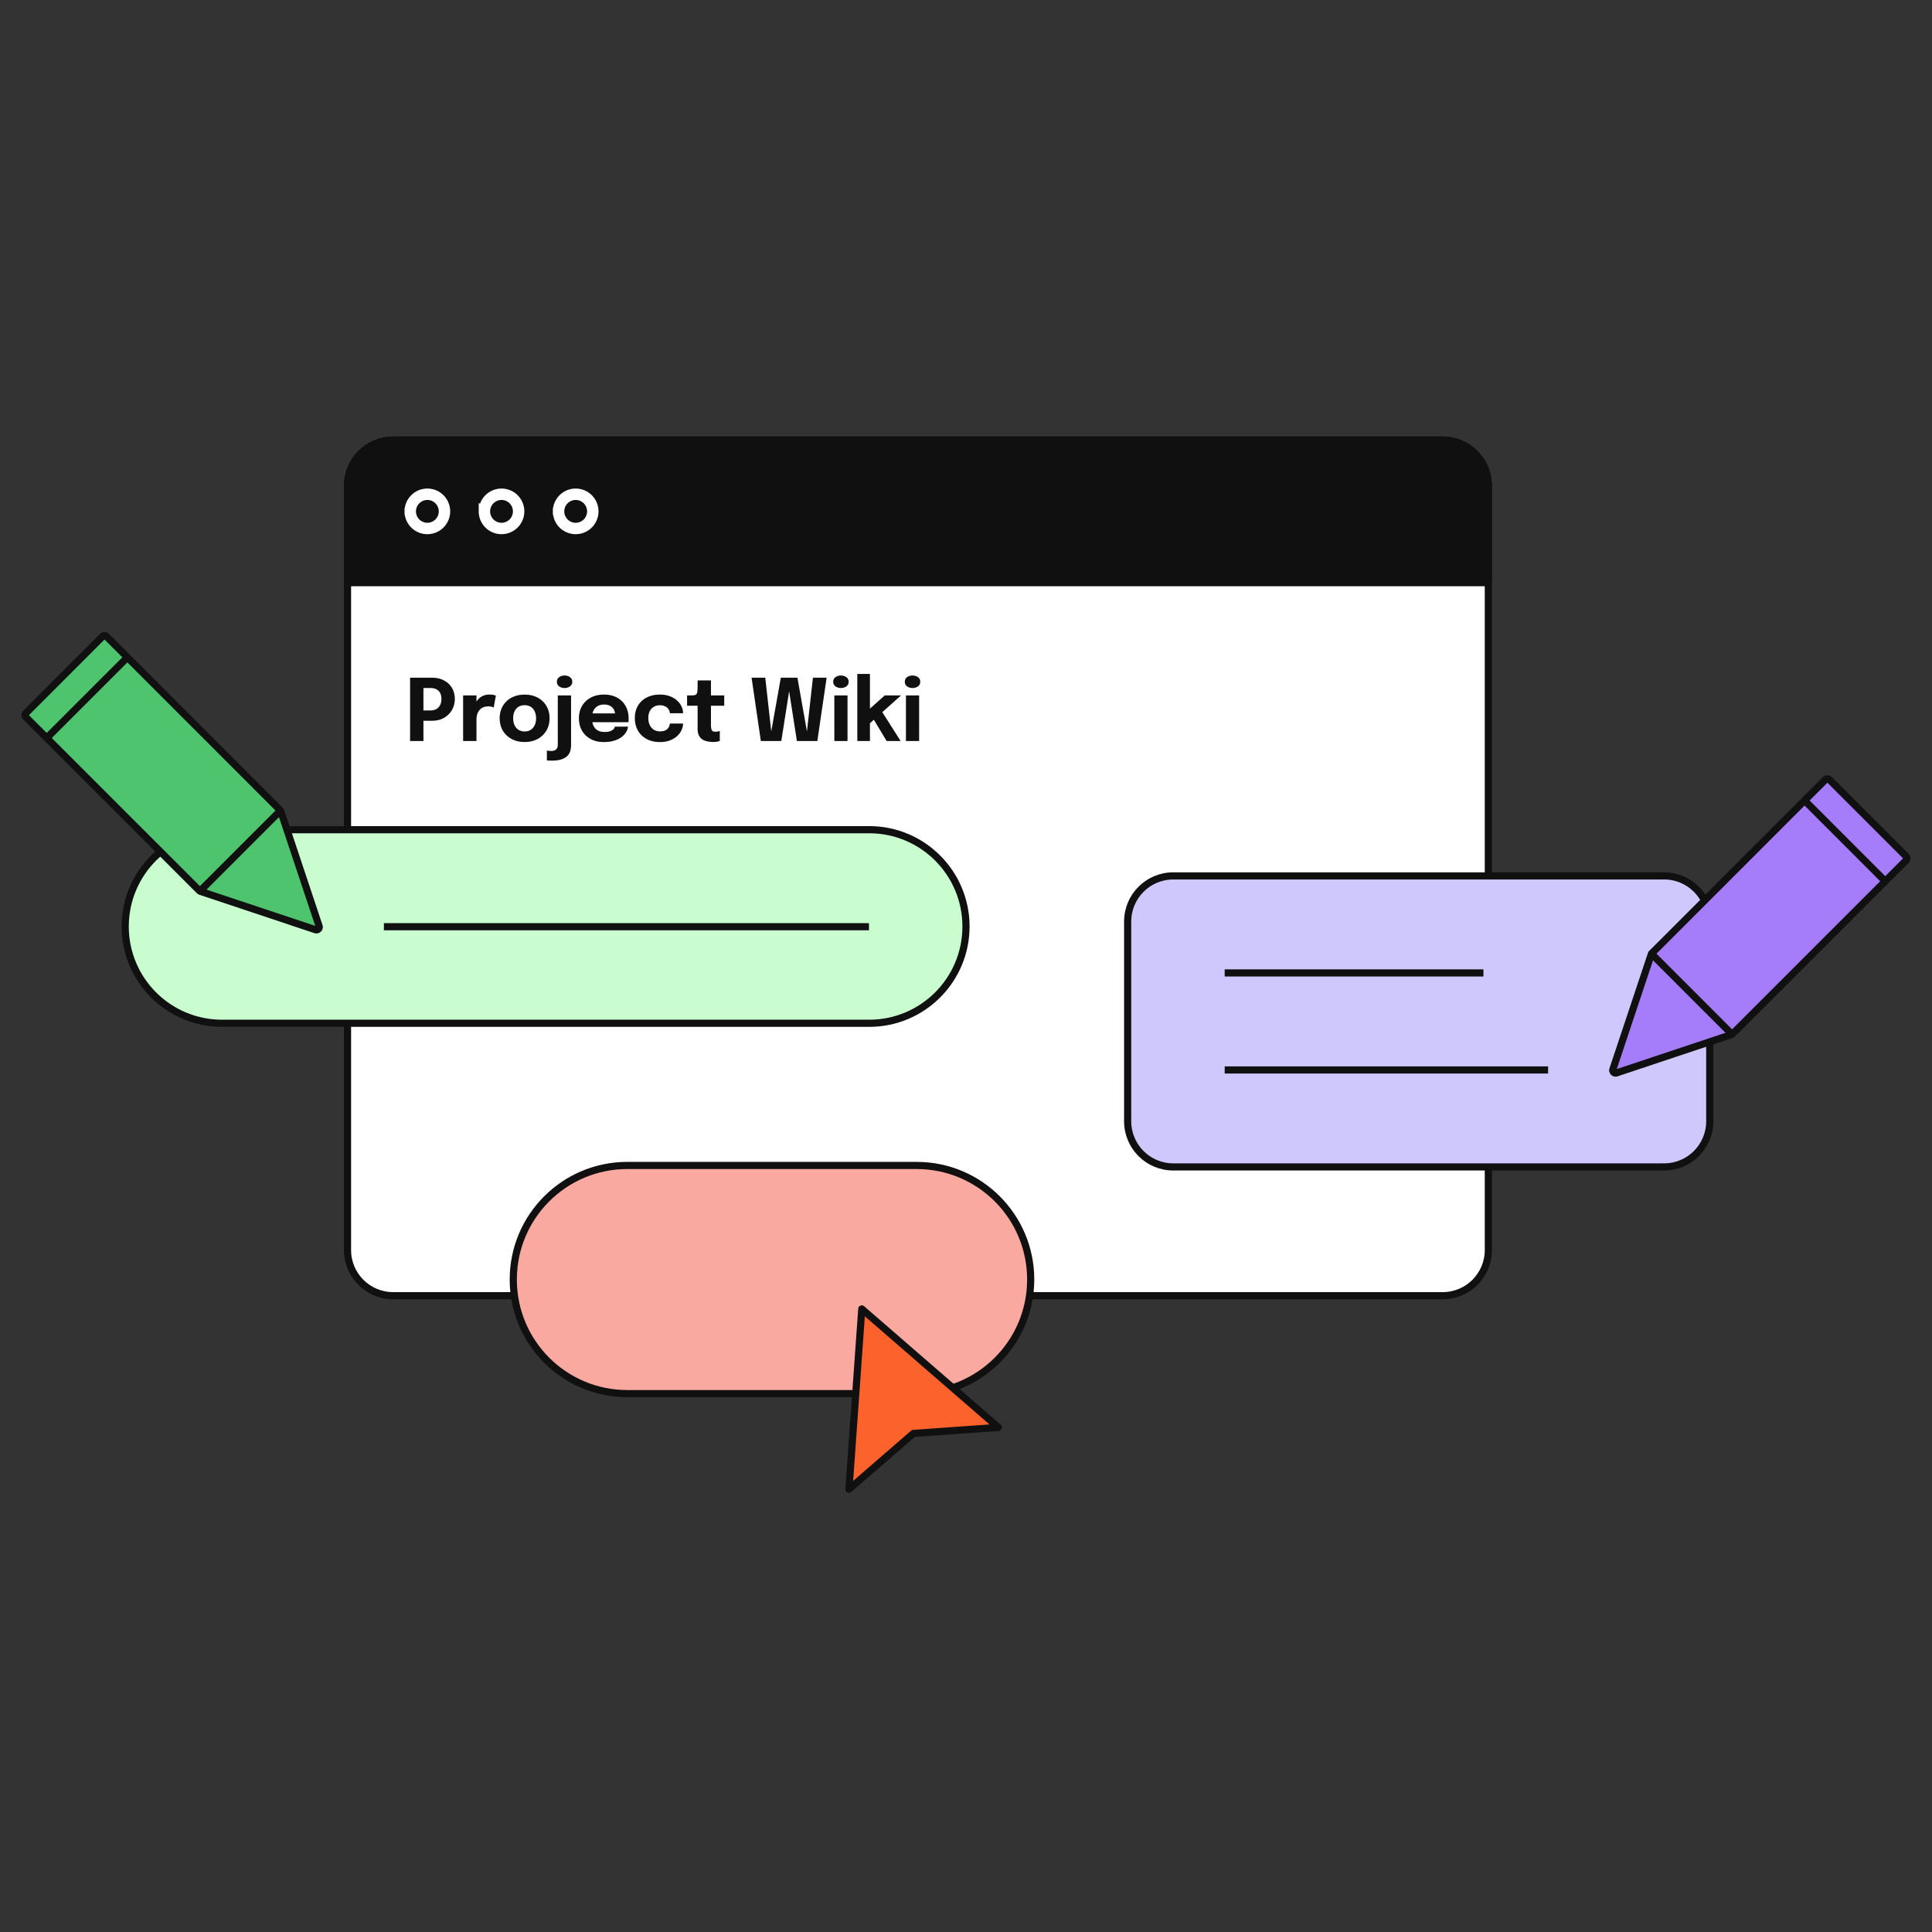
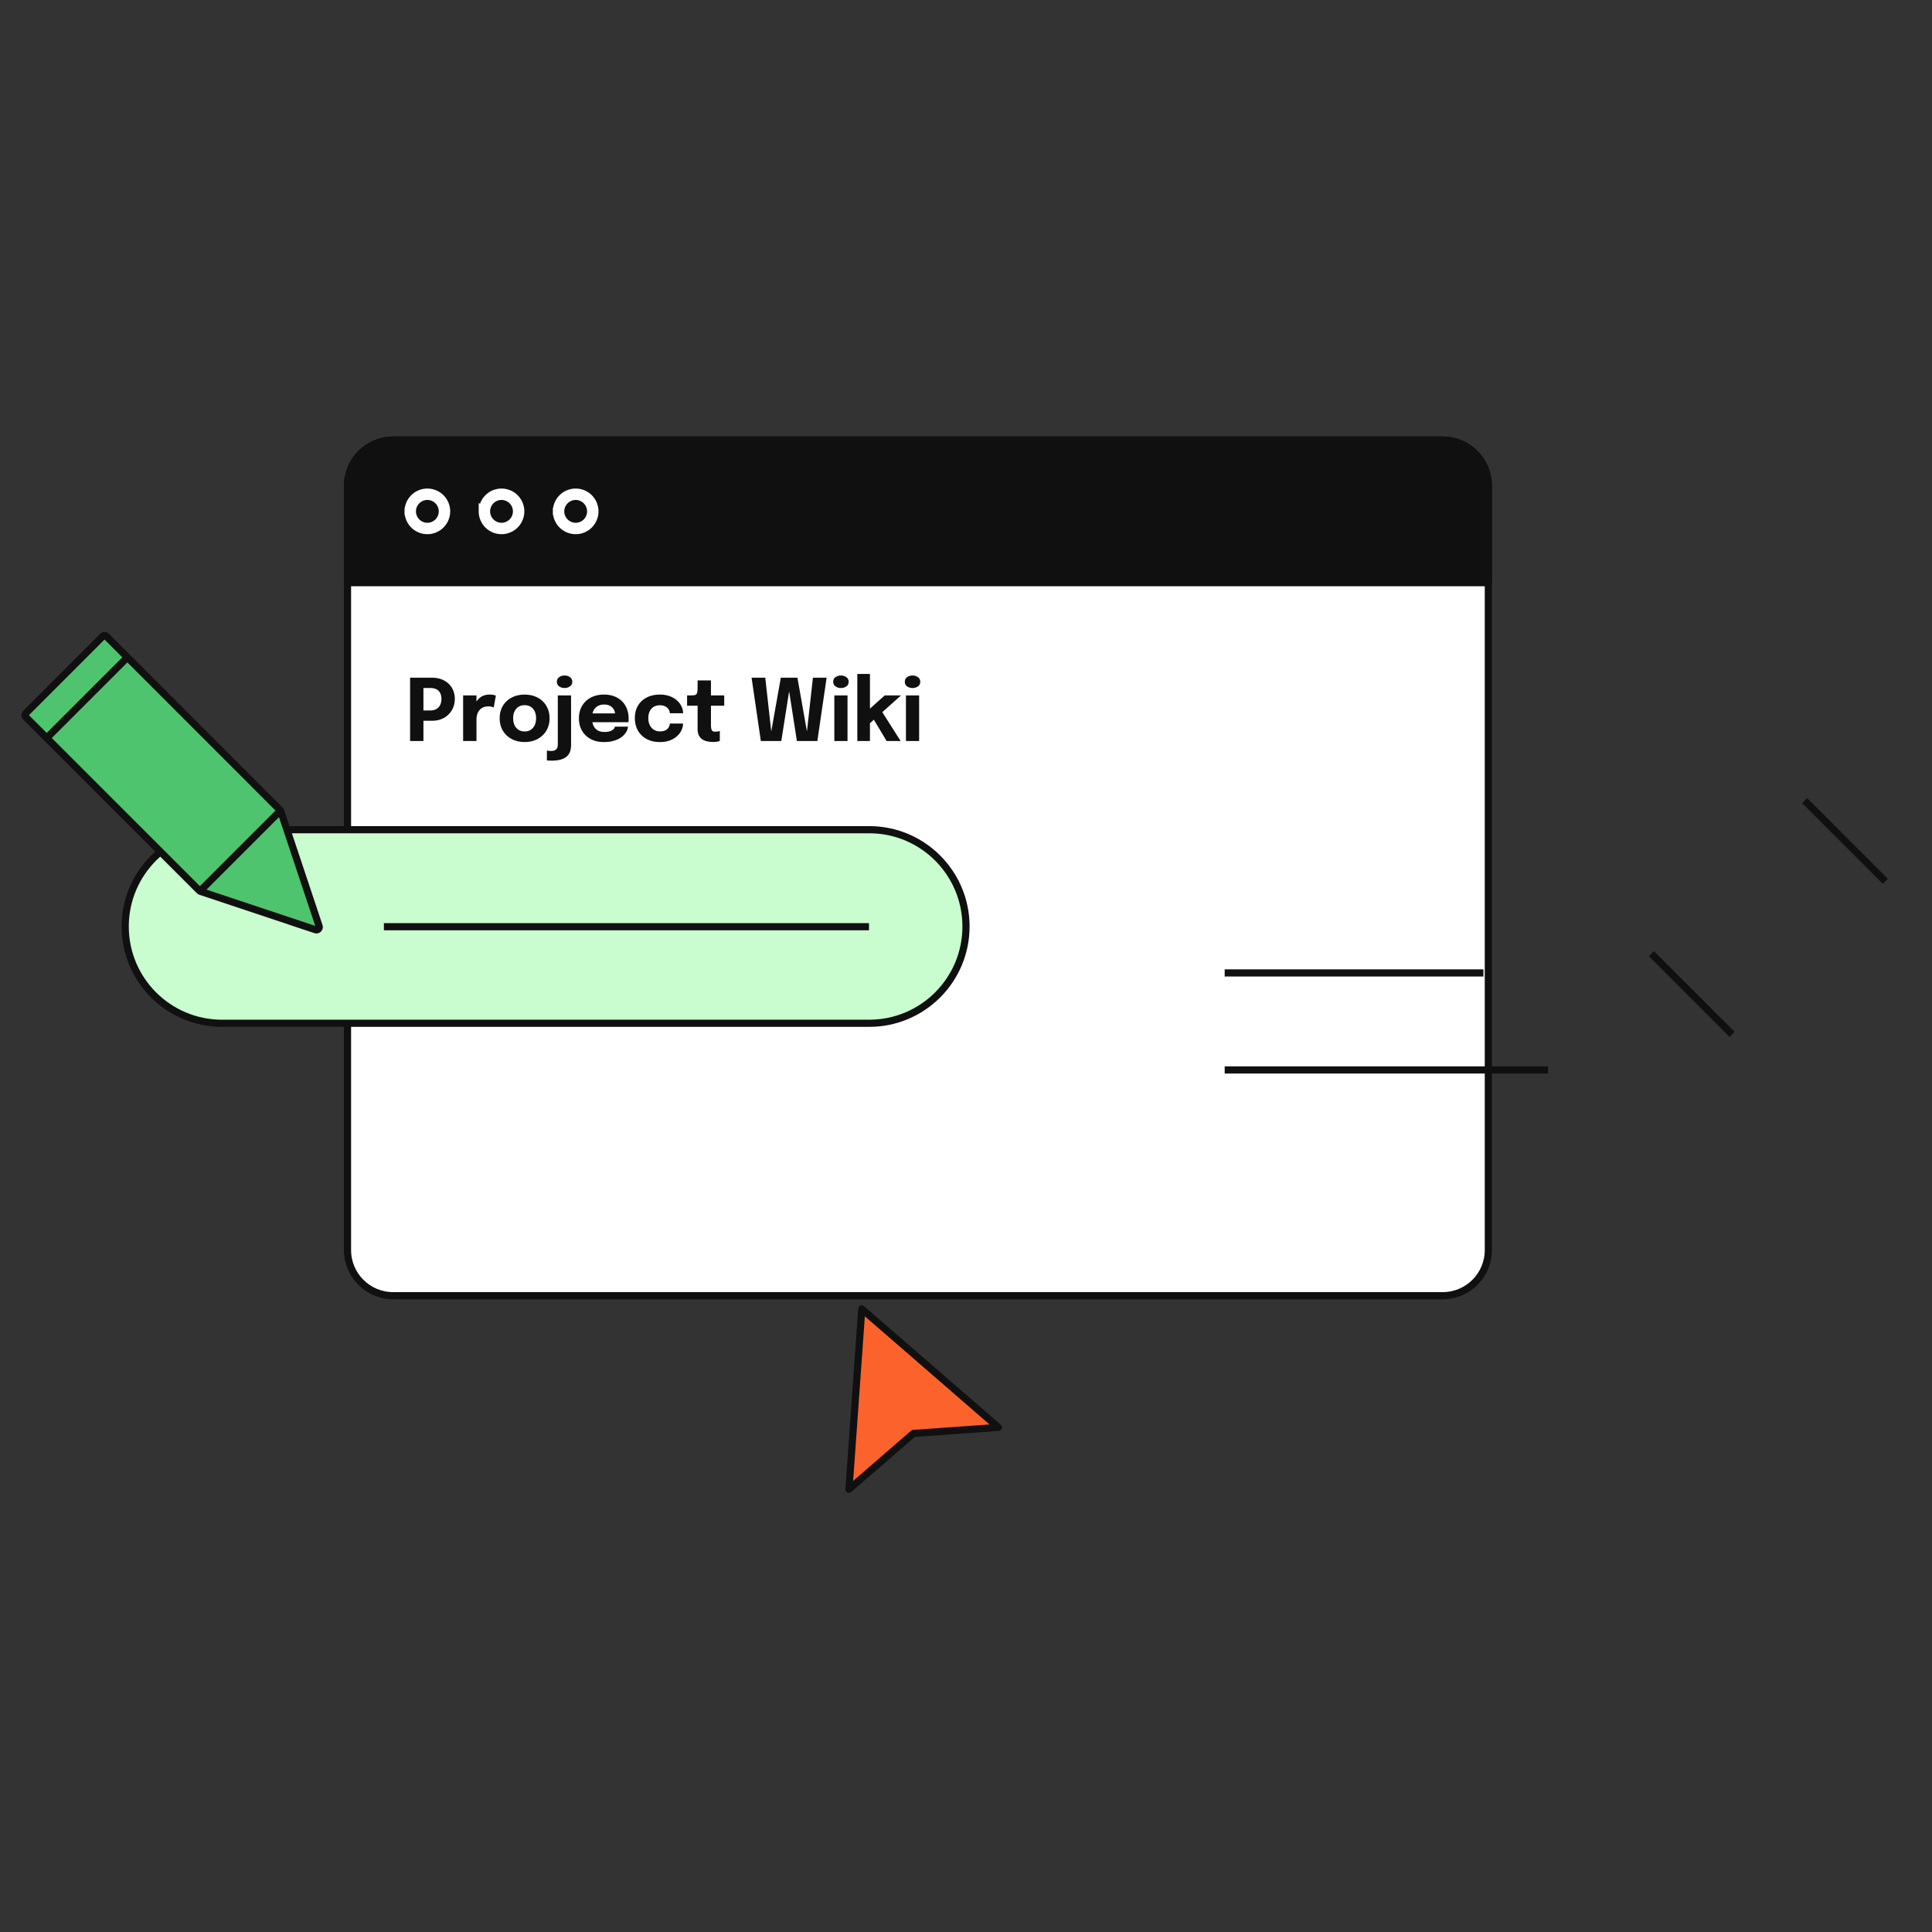
<svg xmlns="http://www.w3.org/2000/svg" width="540" height="540" fill="none">
  <rect width="100%" height="100%" fill="#333333" stroke="none" />
  <path d="M403.24 362.15H109.884c-7.047 0-12.755-5.708-12.755-12.755v-213.64c0-7.047 5.708-12.755 12.755-12.755H403.24c7.047 0 12.755 5.708 12.755 12.755v213.64c0 7.047-5.708 12.755-12.755 12.755Z" fill="#fff" stroke="#101010" stroke-width="2" stroke-miterlimit="10" />
  <path d="M415.995 162.012H97.129v-26.257c0-7.047 5.708-12.755 12.755-12.755H403.24c7.047 0 12.755 5.708 12.755 12.755v26.257Z" fill="#101010" stroke="#101010" stroke-width="2" stroke-miterlimit="10" />
  <path d="M123.637 142.93a4.198 4.198 0 0 0-4.188-4.189 4.199 4.199 0 0 0-4.189 4.189 4.198 4.198 0 0 0 4.189 4.188 4.197 4.197 0 0 0 4.188-4.188Zm-9.566 0a5.376 5.376 0 0 1 5.378-5.378 5.375 5.375 0 0 1 5.377 5.378 5.375 5.375 0 0 1-5.377 5.377 5.375 5.375 0 0 1-5.378-5.377Zm30.294-.001a4.199 4.199 0 0 0-4.189-4.189 4.199 4.199 0 0 0-4.189 4.189 4.199 4.199 0 0 0 4.189 4.189 4.199 4.199 0 0 0 4.189-4.189Zm-9.566 0a5.375 5.375 0 0 1 5.377-5.377 5.375 5.375 0 0 1 5.377 5.377 5.375 5.375 0 0 1-5.377 5.377 5.375 5.375 0 0 1-5.377-5.377Zm30.293.001a4.198 4.198 0 0 0-4.188-4.189 4.199 4.199 0 0 0-4.189 4.189 4.198 4.198 0 0 0 4.189 4.188 4.197 4.197 0 0 0 4.188-4.188Zm-9.566 0a5.376 5.376 0 0 1 5.378-5.378 5.375 5.375 0 0 1 5.377 5.378 5.375 5.375 0 0 1-5.377 5.377 5.376 5.376 0 0 1-5.378-5.377Z" fill="#fff" stroke="#fff" stroke-width="2" />
  <path d="M97.129 162.858h318.866" stroke="#101010" stroke-width="2" stroke-miterlimit="10" />
-   <path d="M465.13 326.159H327.938c-7.047 0-12.754-5.708-12.754-12.755v-55.833c0-7.047 5.707-12.755 12.754-12.755H465.13c7.047 0 12.755 5.708 12.755 12.755v55.833c0 7.047-5.708 12.755-12.755 12.755Z" fill="#CEC8FC" stroke="#101010" stroke-width="2" stroke-miterlimit="10" />
  <path d="M242.944 286.011H62.051c-14.939 0-27.056-12.117-27.056-27.056s12.117-27.056 27.056-27.056h180.893c14.939 0 27.055 12.117 27.055 27.056s-12.116 27.056-27.055 27.056Z" fill="#C9FCCF" stroke="#101010" stroke-width="2" stroke-miterlimit="10" />
  <path d="M342.303 271.936h72.319m-72.319 27.119h90.398M107.3 259.019h135.582" stroke="#101010" stroke-width="2" stroke-miterlimit="10" />
-   <path d="M256.196 389.522h-80.848c-17.618 0-31.887-14.269-31.887-31.886 0-17.618 14.269-31.887 31.887-31.887h80.848c17.617 0 31.887 14.269 31.887 31.887 0 17.601-14.286 31.886-31.887 31.886Z" fill="#F9A99F" stroke="#101010" stroke-width="2" stroke-miterlimit="10" />
  <path d="m255.285 400.651-18 15.609 3.587-50.413 38.169 33.114-23.756 1.69Z" fill="#FC632C" stroke="#101010" stroke-width="2" stroke-miterlimit="10" stroke-linecap="round" stroke-linejoin="round" />
-   <path d="m532.76 239.347-21.427-21.428a.79.79 0 0 0-1.132 0l-48.484 48.515a.717.717 0 0 0-.191.319l-10.714 32.126a.793.793 0 0 0 1.004 1.004l32.126-10.714a.926.926 0 0 0 .319-.191l48.499-48.499a.79.79 0 0 0 0-1.132Z" fill="#A57CFA" stroke="#101010" stroke-width="2" stroke-miterlimit="10" />
  <path d="m484.133 289.121-22.544-22.559m42.809-42.808 22.544 22.56" stroke="#101010" stroke-width="2" stroke-miterlimit="10" />
  <path d="M28.651 177.899 7.239 199.327a.79.79 0 0 0 0 1.132l48.5 48.499c.08.08.191.16.319.192l32.125 10.714a.794.794 0 0 0 1.005-1.005l-10.714-32.126a.94.94 0 0 0-.192-.318l-48.499-48.516a.818.818 0 0 0-1.132 0Z" fill="#4EC46E" stroke="#101010" stroke-width="2" stroke-miterlimit="10" />
  <path d="m78.411 226.542-22.544 22.544m-42.808-42.808 22.543-22.544" stroke="#101010" stroke-width="2" stroke-miterlimit="10" />
  <path d="M118.352 207.12h-3.732v-17.7h6.06c1.352 0 2.508.264 3.468.792.968.52 1.704 1.228 2.208 2.124.512.888.768 1.892.768 3.012 0 1.112-.26 2.132-.78 3.06-.512.92-1.248 1.66-2.208 2.22-.96.552-2.112.828-3.456.828h-2.328v5.664Zm0-6.816-1.68-1.728h3.612c.624 0 1.168-.124 1.632-.372a2.661 2.661 0 0 0 1.08-1.104c.256-.488.384-1.072.384-1.752 0-.688-.128-1.256-.384-1.704a2.288 2.288 0 0 0-1.068-1.008c-.456-.224-1.004-.336-1.644-.336h-3.612l1.68-1.776v9.78Zm11.092 6.816v-12.744h3.732v4.392l-.768-.48c.088-.6.248-1.152.48-1.656.232-.504.532-.94.9-1.308a3.878 3.878 0 0 1 1.308-.876c.512-.208 1.096-.312 1.752-.312.512 0 .912.04 1.2.12.296.072.48.128.552.168l-.612 3.336a3.992 3.992 0 0 0-.48-.192c-.248-.088-.568-.132-.96-.132-.64 0-1.176.108-1.608.324-.432.216-.78.504-1.044.864-.256.352-.44.744-.552 1.176a5.192 5.192 0 0 0-.168 1.308v6.012h-3.732Zm17.189.276c-1.376 0-2.588-.284-3.636-.852a6.299 6.299 0 0 1-2.46-2.34c-.584-1-.876-2.152-.876-3.456 0-1.296.292-2.44.876-3.432a6.105 6.105 0 0 1 2.46-2.328c1.048-.56 2.26-.84 3.636-.84 1.376 0 2.588.28 3.636.84a6.024 6.024 0 0 1 2.448 2.328c.592.992.888 2.136.888 3.432 0 1.304-.296 2.456-.888 3.456a6.213 6.213 0 0 1-2.448 2.34c-1.048.568-2.26.852-3.636.852Zm0-2.952c.648 0 1.212-.152 1.692-.456.48-.304.852-.732 1.116-1.284.264-.56.396-1.212.396-1.956s-.132-1.388-.396-1.932c-.264-.552-.636-.976-1.116-1.272-.48-.296-1.044-.444-1.692-.444-.64 0-1.204.148-1.692.444-.48.296-.852.72-1.116 1.272-.264.544-.396 1.188-.396 1.932s.132 1.396.396 1.956c.264.552.636.98 1.116 1.284.488.304 1.052.456 1.692.456Zm7.448 8.16c-.232 0-.456-.008-.672-.024a36.299 36.299 0 0 0-.552-.036v-2.748c.144.024.328.044.552.06.216.024.44.036.672.036.392 0 .708-.056.948-.168.248-.104.432-.244.552-.42.128-.168.212-.356.252-.564.048-.208.072-.408.072-.6v-13.764h3.708v13.848c0 .528-.064 1.048-.192 1.56-.128.52-.384.992-.768 1.416-.376.424-.932.764-1.668 1.02-.728.256-1.696.384-2.904.384Zm3.72-20.304c-.576 0-1.08-.152-1.512-.456-.424-.304-.636-.732-.636-1.284 0-.56.212-.992.636-1.296.432-.304.936-.456 1.512-.456s1.076.152 1.5.456c.432.304.648.736.648 1.296 0 .552-.216.98-.648 1.284-.424.304-.924.456-1.5.456Zm6.024 9.564v-2.46h8.448l-.36.624v-.36c0-.456-.108-.892-.324-1.308-.216-.424-.552-.768-1.008-1.032-.448-.272-1.024-.408-1.728-.408s-1.312.152-1.824.456a2.932 2.932 0 0 0-1.164 1.284c-.264.56-.396 1.236-.396 2.028 0 .816.128 1.516.384 2.1a2.96 2.96 0 0 0 1.164 1.332c.52.312 1.164.468 1.932.468.496 0 .924-.044 1.284-.132.36-.096.652-.216.876-.36.232-.144.408-.304.528-.48.12-.176.192-.348.216-.516h3.672c-.048.536-.232 1.064-.552 1.584-.32.512-.764.976-1.332 1.392-.568.408-1.26.732-2.076.972-.808.24-1.732.36-2.772.36-1.408 0-2.636-.28-3.684-.84-1.048-.568-1.86-1.348-2.436-2.34-.576-1-.864-2.152-.864-3.456 0-1.32.292-2.476.876-3.468a6.105 6.105 0 0 1 2.46-2.328c1.056-.56 2.276-.84 3.66-.84 1.416 0 2.64.284 3.672.852a5.86 5.86 0 0 1 2.388 2.364c.56 1.008.84 2.184.84 3.528 0 .2-.004.392-.012.576-.008.184-.02.32-.036.408h-11.832Zm20.625 5.544c-1.4 0-2.628-.28-3.684-.84a6.143 6.143 0 0 1-2.46-2.364c-.576-1.008-.864-2.172-.864-3.492 0-1.336.288-2.492.864-3.468.584-.984 1.404-1.748 2.46-2.292 1.056-.544 2.284-.816 3.684-.816 1.048 0 1.976.156 2.784.468.808.304 1.484.708 2.028 1.212a5.337 5.337 0 0 1 1.236 1.656c.28.6.42 1.196.42 1.788v.096h-3.684a.674.674 0 0 0-.012-.132.453.453 0 0 0-.024-.144 2.338 2.338 0 0 0-.42-.948c-.216-.296-.52-.536-.912-.72-.384-.192-.864-.288-1.44-.288-.616 0-1.168.136-1.656.408-.48.272-.86.676-1.14 1.212-.28.528-.42 1.184-.42 1.968 0 .768.14 1.432.42 1.992.28.552.66.976 1.14 1.272a3.13 3.13 0 0 0 1.656.444c.632 0 1.148-.096 1.548-.288.4-.2.7-.464.9-.792.2-.336.32-.704.36-1.104h3.684c0 .592-.14 1.196-.42 1.812a5.13 5.13 0 0 1-1.224 1.668c-.536.504-1.208.912-2.016 1.224-.808.312-1.744.468-2.808.468Zm14.961-.024c-.488 0-.992-.044-1.512-.132a4.33 4.33 0 0 1-1.44-.492 2.874 2.874 0 0 1-1.068-1.116c-.272-.488-.408-1.132-.408-1.932v-6.456h-2.94v-2.88h.828c.48 0 .86-.02 1.14-.06.288-.04.5-.14.636-.3.144-.168.236-.428.276-.78.04-.352.06-.836.06-1.452v-1.608h3.732v4.2h3.708v2.88h-3.708v5.4c0 .552.064 1 .192 1.344.136.344.468.516.996.516.264 0 .512-.024.744-.072.24-.048.42-.096.54-.144v2.796a3.465 3.465 0 0 1-.708.192c-.304.064-.66.096-1.068.096Zm13.248-.264-2.592-17.7h3.828l1.884 16.896-.54-.024 3-16.872h4.644l2.988 16.872-.54.024 1.884-16.896h3.828l-2.592 17.7h-5.712L220.375 192h.384l-2.388 15.12h-5.712Zm20.54 0v-12.744h3.684v12.744h-3.684Zm1.836-14.82c-.576 0-1.08-.152-1.512-.456-.424-.304-.636-.732-.636-1.284 0-.56.212-.992.636-1.296.432-.304.936-.456 1.512-.456.584 0 1.088.152 1.512.456.432.304.648.736.648 1.296s-.216.992-.648 1.296c-.424.296-.928.444-1.512.444Zm4.589 14.82v-18.756h3.528v10.74l-.732-.384 4.86-4.344h4.56l-6.312 5.64.792-1.416 5.412 8.52h-3.912l-3.936-6.564.948.072-2.064 1.872.384-1.596v6.216h-3.528Zm13.59 0v-12.744h3.684v12.744h-3.684Zm1.836-14.82c-.576 0-1.08-.152-1.512-.456-.424-.304-.636-.732-.636-1.284 0-.56.212-.992.636-1.296.432-.304.936-.456 1.512-.456.584 0 1.088.152 1.512.456.432.304.648.736.648 1.296s-.216.992-.648 1.296c-.424.296-.928.444-1.512.444Z" fill="#101010" />
</svg>